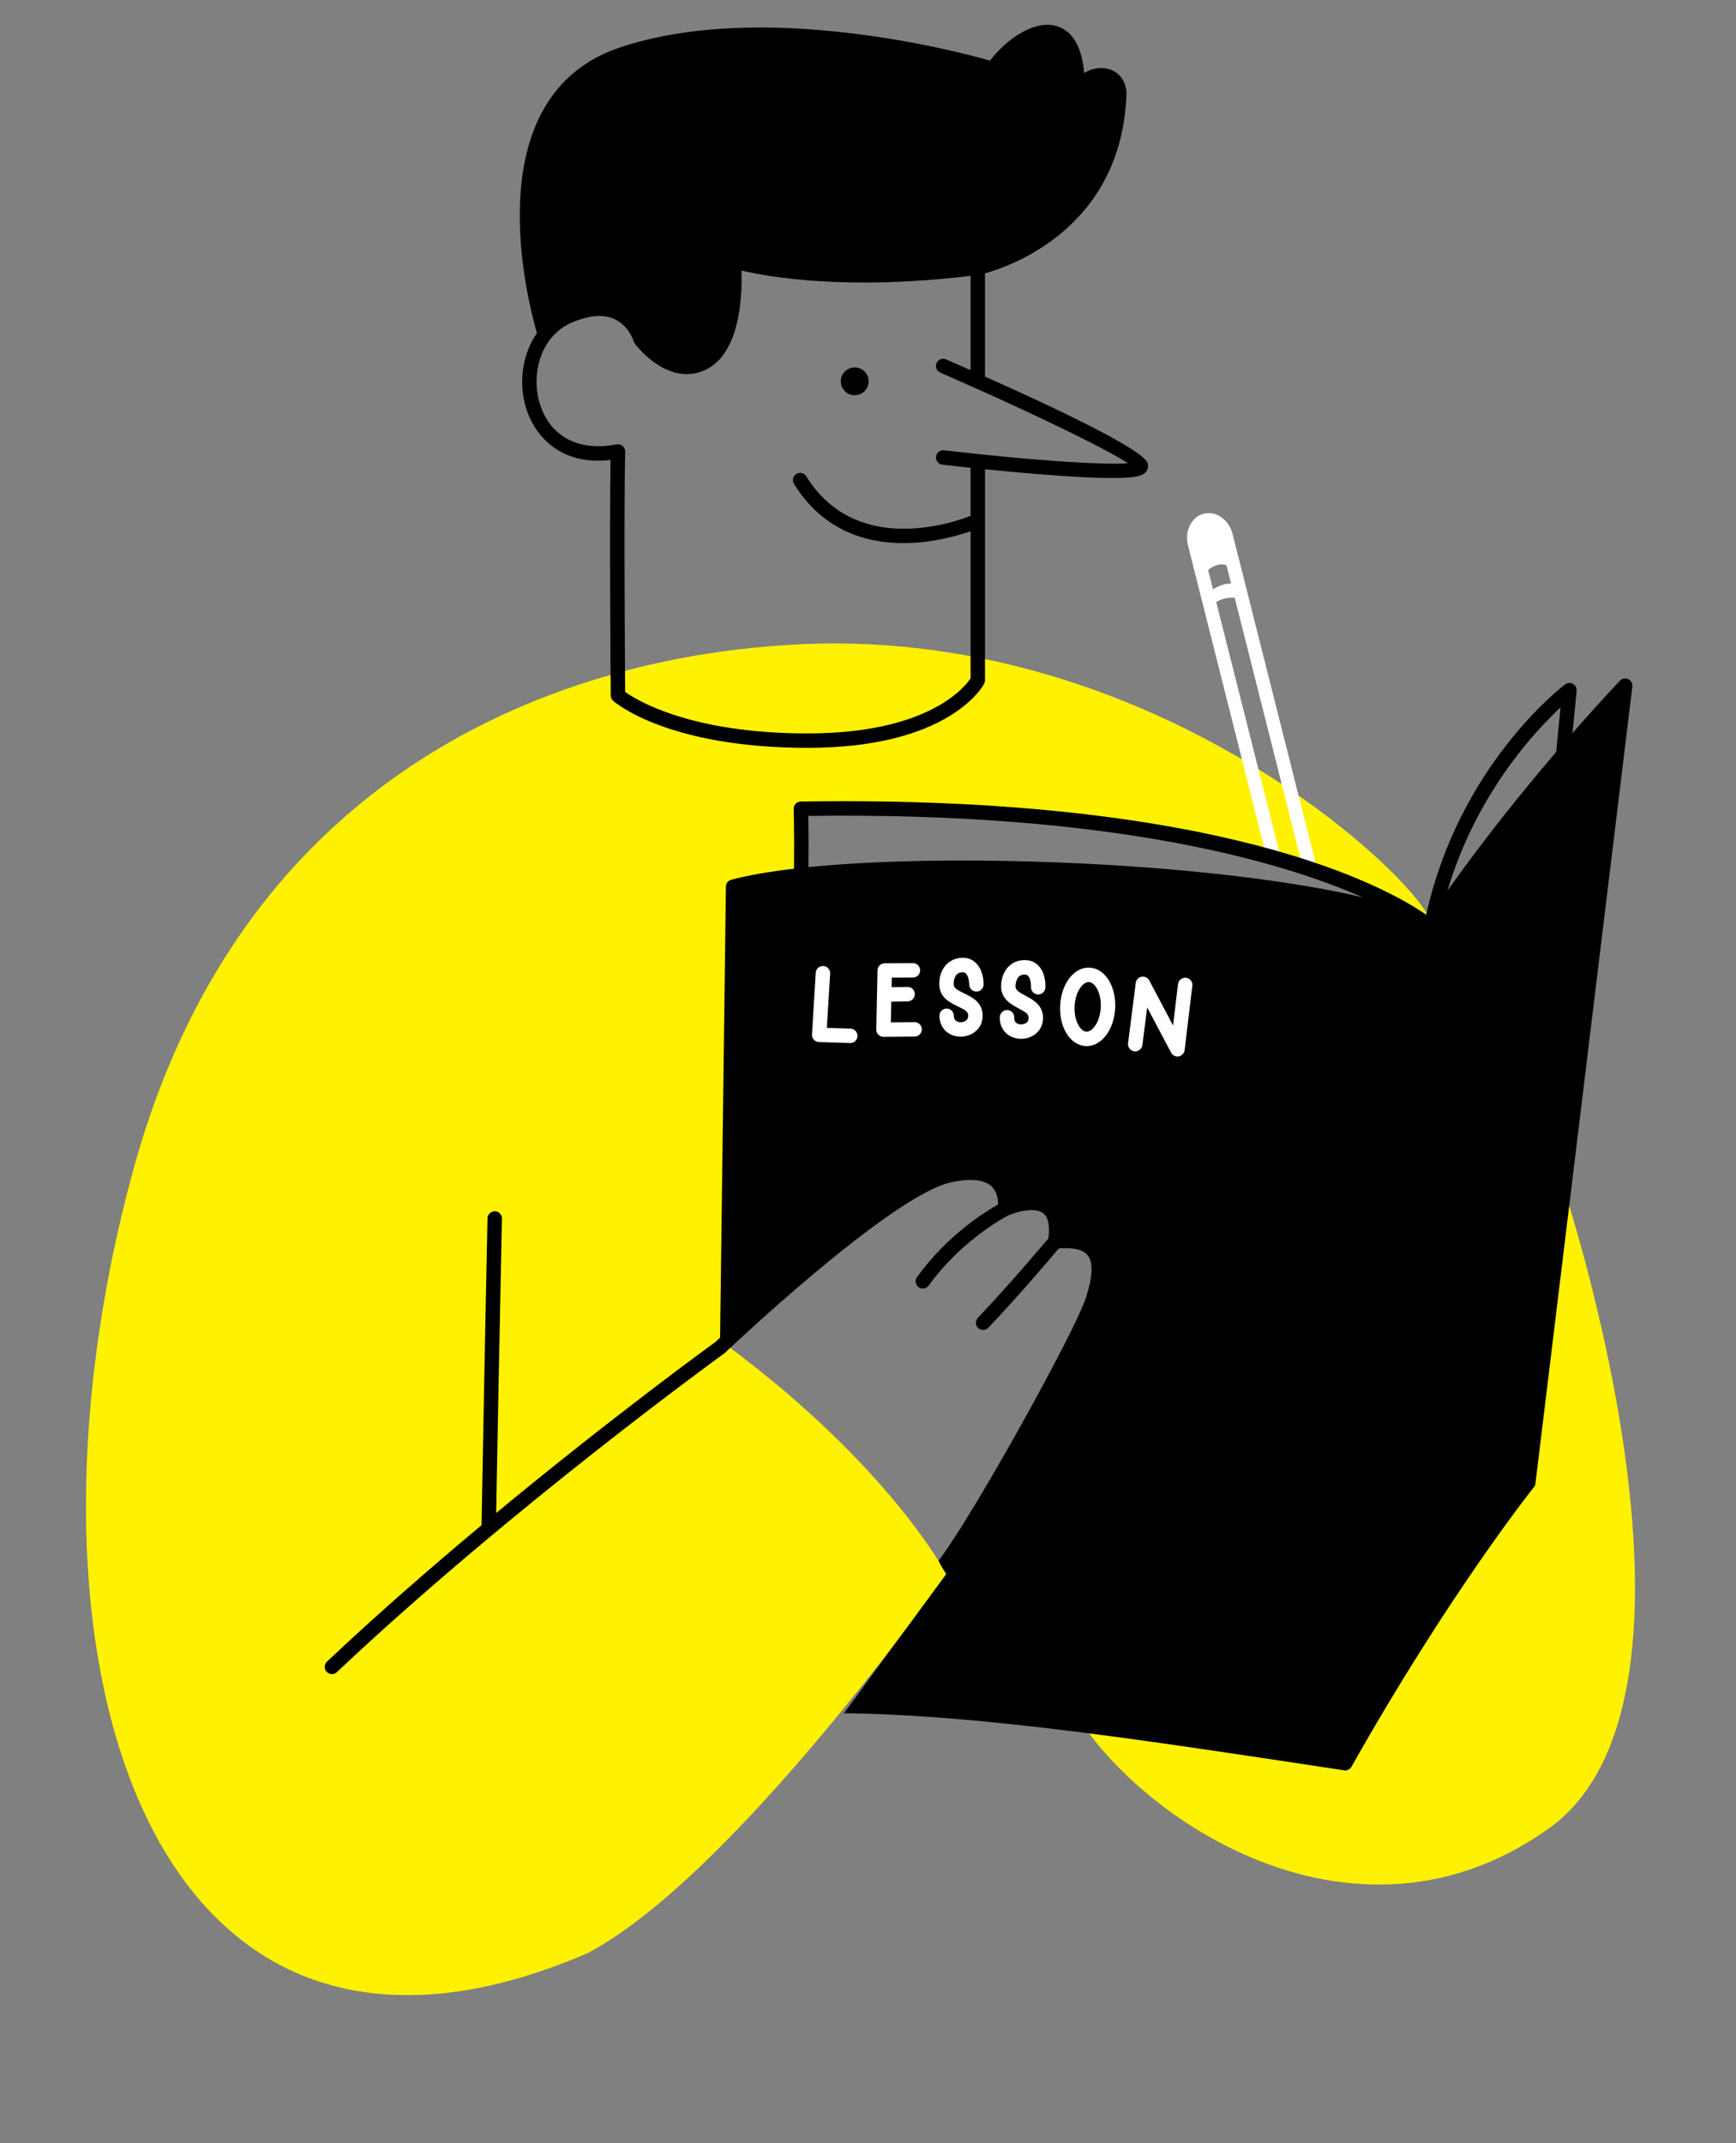
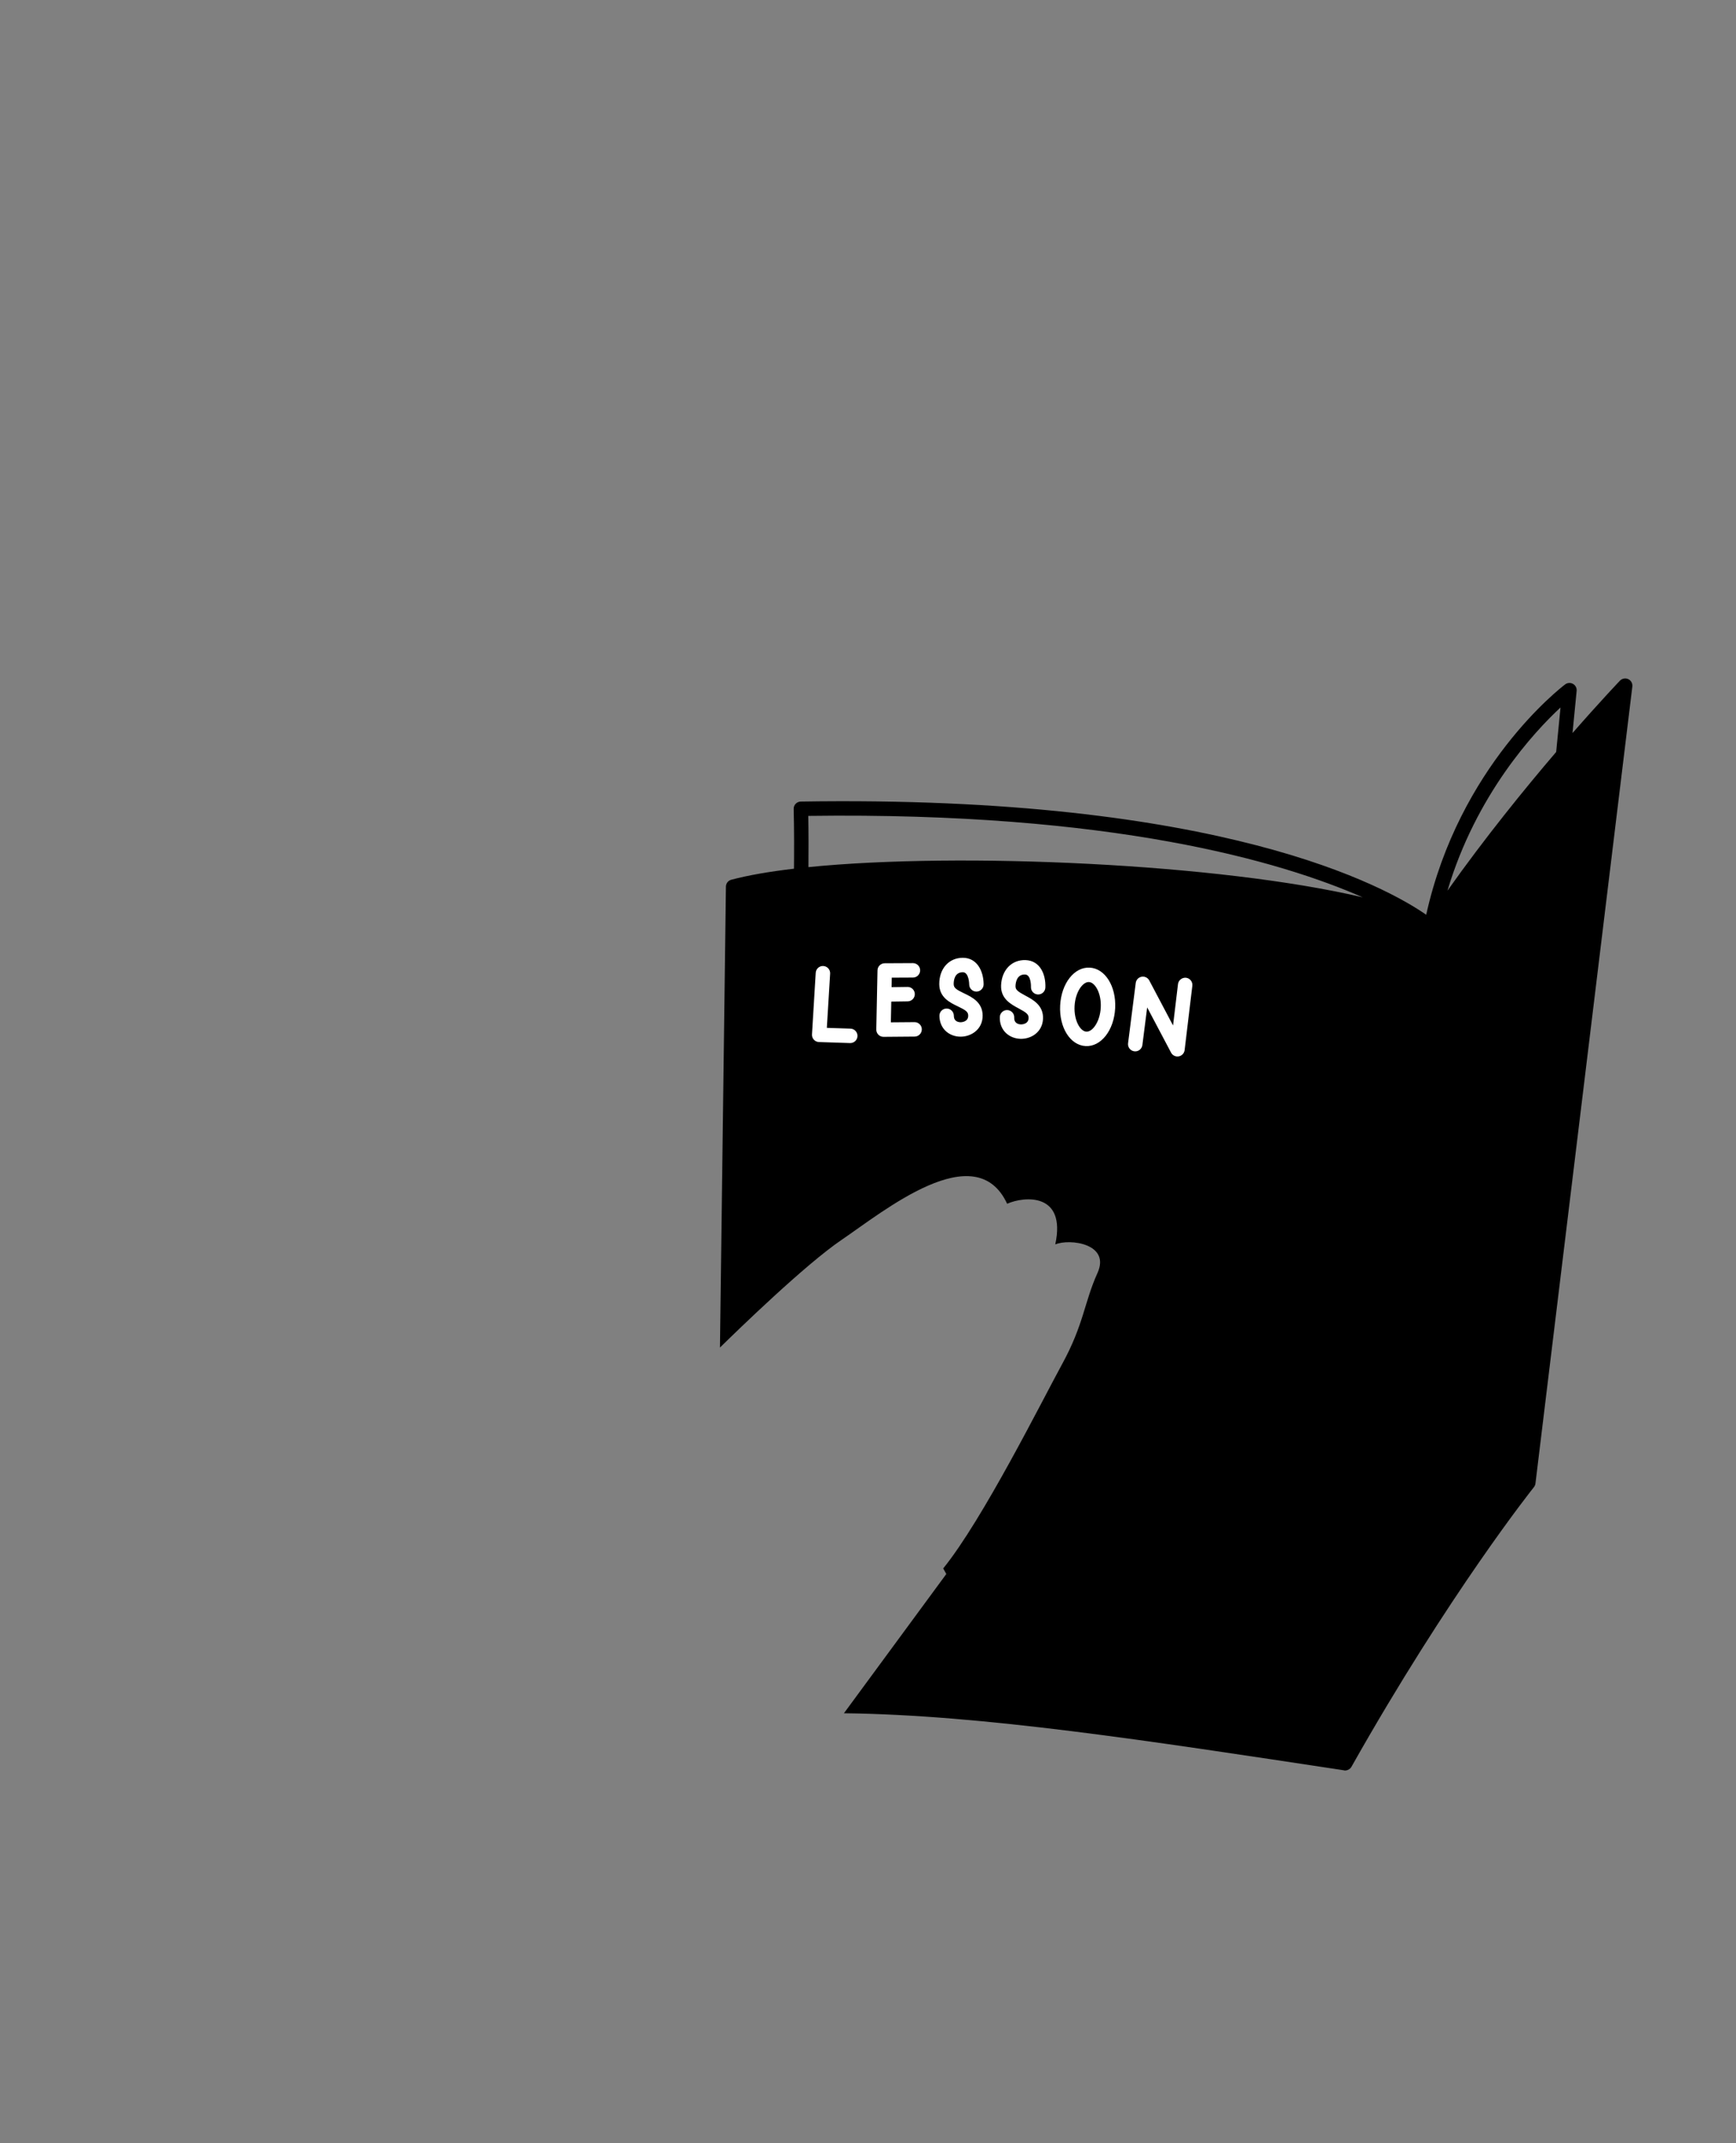
<svg xmlns="http://www.w3.org/2000/svg" fill="#000000" height="371.2" preserveAspectRatio="xMidYMid meet" version="1" viewBox="-14.9 -4.3 300.8 371.2" width="300.8" zoomAndPan="magnify">
  <rect x="-14.9" y="-4.3" width="300.8" height="371.2" fill="#808080" stroke="none" />
  <g id="change1_1">
-     <path d="M149.068,268.336c0,0-36.545,52.083-62.11,65.649c-76.174,32.87-101.877-51.149-78.783-135.587 c22.956-83.935,97.338-89.932,113.348-90.978c63.089-4.123,110.017,41.003,111.575,48.186 c-7.817-4.508-24.687-12.189-54.445-16.686c-15.261-1.956-54.391-3.326-54.391-3.326l-0.438,12.714 c-7.285,0.511-11.692,0.982-11.692,0.982s-0.891,64.7-1.094,79.435C139.349,249.724,149.068,268.336,149.068,268.336z M168.871,287.55c7.869,19.435,48.574,50.466,84.522,24.913c32.478-23.087,2.103-112.696,2.103-112.696 S156.725,257.551,168.871,287.55z" fill="#fff200" />
-   </g>
+     </g>
  <g id="change2_1">
-     <path d="M183.939,75.891c-0.845-2.365-15.889-9.49-28.166-14.969V43.045 c4.649-1.292,23.811-8.024,24.52-31.262c0.002-0.05,0-0.101-0.004-0.151c-0.21-2.307-1.69-3.886-3.862-4.121 c-1.095-0.12-2.374,0.157-3.468,0.837c-0.403-4.482-1.947-7.191-4.609-8.073 c-3.793-1.254-8.618,1.935-11.706,5.918C150.758,4.527,117.169-4.297,92.562,3.907 C67.146,12.38,76.622,48.217,78.14,53.395c-2.622,3.725-3.184,8.789-1.898,12.955 c1.587,5.144,6.253,10.03,14.653,9.017c-0.206,11.771,0.028,40.499,0.031,40.802 c0.003,0.355,0.157,0.692,0.423,0.927c0.377,0.332,9.502,8.139,33.697,8.139c24.474,0,30.347-10.65,30.584-11.104 c0.095-0.179,0.144-0.378,0.144-0.581V76.977c2.711,0.274,5.899,0.577,9.108,0.84 c6.076,0.497,10.131,0.683,12.861,0.682c5.06,0,5.568-0.638,5.949-1.117 C184.029,76.958,184.122,76.4,183.939,75.891z M154.542,74.347c-0.007-0-0.012-0.004-0.019-0.004 c-0.002,0-0.004,0.001-0.006,0.001c-1.954-0.204-3.915-0.42-5.849-0.645c-0.677-0.078-1.306,0.411-1.386,1.097 c-0.08,0.686,0.411,1.307,1.097,1.387c0.039,0.004,1.978,0.23,4.894,0.536v8.339 c-3.627,1.404-20.023,6.785-28.47-6.862c-0.363-0.586-1.134-0.767-1.721-0.405 c-0.587,0.364-0.768,1.134-0.405,1.721c5.021,8.11,12.469,10.259,18.955,10.259c4.938,0,9.314-1.245,11.641-2.056 v25.485c-0.979,1.483-7.261,9.534-28.228,9.534c-20.345,0-29.631-5.762-31.625-7.194 c-0.034-4.439-0.233-31.877,0.004-41.612c0.009-0.379-0.154-0.741-0.444-0.986 c-0.29-0.244-0.674-0.343-1.046-0.271c-6.566,1.291-11.542-1.349-13.304-7.058 c-1.562-5.063,0.089-11.701,5.559-14.045c3.007-1.289,5.513-1.48,7.45-0.566c2.45,1.156,3.24,3.778,3.247,3.799 c0.041,0.146,0.108,0.284,0.199,0.406c0.195,0.264,4.855,6.445,10.676,5.104c7.619-1.758,7.972-13.257,7.812-17.748 c4.596,1.085,18.21,3.51,39.7,0.914v16.335c-1.49-0.658-2.921-1.286-4.251-1.865 c-0.632-0.276-1.369,0.015-1.645,0.647c-0.275,0.633,0.015,1.37,0.647,1.645c1.98,0.862,3.982,1.746,5.97,2.635 c0.028,0.013,0.054,0.026,0.083,0.037c11.672,5.221,22.849,10.625,26.446,13.025 C176.56,76.27,165.684,75.512,154.542,74.347z M133.986,59.472c-1.259-0.437-2.634,0.229-3.071,1.488 c-0.437,1.259,0.229,2.634,1.488,3.071c1.259,0.437,2.634-0.229,3.071-1.488 C135.911,61.284,135.244,59.909,133.986,59.472z M175.486,211.537c-1.236-1.518-3.25-2.223-6.142-2.158 c0.133-2.576-0.537-4.436-1.999-5.542c-2.044-1.546-4.984-1.071-6.866-0.511c-0.132-1.199-0.57-2.717-1.813-3.913 c-1.897-1.826-5.002-2.295-9.23-1.39c-11.025,2.362-38.517,28.352-40.386,30.128 c-1.232,0.893-18.027,13.112-37.976,29.615c0.147-8.003,0.595-32.185,0.994-50.994 c0.015-0.69-0.533-1.262-1.223-1.276c-0.681,0.019-1.261,0.533-1.276,1.224 c-0.448,21.089-0.957,48.936-1.034,53.157c-8.77,7.319-18.033,15.385-26.781,23.634 c-0.502,0.474-0.526,1.265-0.052,1.767c0.246,0.261,0.578,0.393,0.91,0.393c0.308,0,0.616-0.113,0.857-0.341 c30.253-28.527,66.749-54.937,67.114-55.2c0.046-0.033,0.09-0.069,0.131-0.108 c0.286-0.273,28.758-27.305,39.247-29.552c3.308-0.71,5.714-0.454,6.962,0.734c1.001,0.954,1.121,2.362,1.104,3.135 c-2.053,1.141-8.712,5.203-14.036,12.566c-0.404,0.56-0.279,1.341,0.28,1.745 c0.222,0.16,0.477,0.237,0.731,0.237c0.388,0,0.769-0.18,1.014-0.518c5.742-7.94,13.339-11.918,13.729-12.119 c1.091-0.491,4.521-1.611,6.097-0.417c1.101,0.836,1.124,2.768,0.917,4.366c-1.188,1.413-7.04,8.332-12.224,13.747 c-0.477,0.498-0.46,1.29,0.039,1.768c0.242,0.231,0.554,0.347,0.864,0.347c0.329,0,0.657-0.129,0.903-0.386 c5.082-5.308,10.799-12.047,12.229-13.745c2.494-0.191,4.175,0.2,4.979,1.187 c0.992,1.217,0.906,3.596-0.26,7.273c-1.867,5.882-19.44,37.57-25.541,45.612 c0.156,0.548,0.874,1.657,1.321,2.334c6.04-7.382,24.456-40.425,26.603-47.191 C176.667,218.001,177.548,214.067,175.486,211.537z" fill="#000000" />
-   </g>
+     </g>
  <g id="change3_1">
-     <path d="M207.241,145.152l-11.4-45.164c0.653-0.418,1.698-0.837,3.192-0.774l11.757,46.572l2.526,0.451 l-14.638-58.032c-0.622-2.482-2.862-4.066-4.996-3.532c-2.132,0.536-3.362,2.989-2.741,5.469l13.761,54.556 L207.241,145.152z M194.434,94.423c1.511-1.196,2.649-1.019,3.181-0.814l0.802,3.171 c-0.734-0.015-1.847,0.155-3.131,1.014L194.434,94.423z" fill="#ffffff" />
-   </g>
+     </g>
  <g id="change2_2">
    <path d="M267.233,113.333c-0.485-0.229-1.065-0.123-1.438,0.264c-0.078,0.081-3.362,3.517-8.223,9.077 l0.716-7.306c0.048-0.494-0.2-0.97-0.634-1.213c-0.434-0.242-0.969-0.206-1.364,0.094 c-0.765,0.578-18.366,14.148-24.068,39.895c-6.782-4.715-35.344-20.778-108.372-19.605 c-0.334,0.005-0.652,0.144-0.883,0.386s-0.355,0.565-0.346,0.899c0.095,3.416,0.084,7.446,0.056,10.342 c-4.262,0.501-7.951,1.138-10.868,1.915c-0.541,0.144-0.92,0.631-0.928,1.191l-1.032,79.837 c3.131-3.075,14.78-14.381,21.065-18.646c7.304-4.957,23.217-18.056,28.696-6.261 c2.98-1.322,10.286-1.956,8.339,7.043c2.487-1.044,9.621-0.146,7.313,4.957 c-2.308,5.103-2.348,8.87-6.13,15.783c-3.504,6.404-13.721,26.901-20.599,35.383 c0.686,1.22,0.535,0.969,0.535,0.969l-17.738,24.116l-0,0c23.925,0.266,52.702,4.75,86.454,9.85 c0.06,0.009,0.116,0.018,0.174,0.028c0.032,0.006,0.057,0.025,0.09,0.028c0.043,0.005,0.085,0.006,0.127,0.007 c0,0,0.001,0,0.001,0c0,0,0-0,0.001-0c0.001,0,0.001,0,0.001,0 c0.002,0,0.003-0.001,0.005-0.001c0.137-0.001,0.269-0.031,0.396-0.074c0.038-0.013,0.072-0.029,0.108-0.045 c0.095-0.043,0.183-0.097,0.265-0.163c0.026-0.021,0.053-0.037,0.077-0.059c0.091-0.085,0.172-0.181,0.236-0.294 c16.962-30.068,31.475-48.264,31.619-48.444c0.146-0.182,0.238-0.4,0.267-0.631l16.788-138.041 C268.002,114.079,267.718,113.564,267.233,113.333z M125.18,145.894c0.023-2.536,0.032-5.847-0.029-8.874 c52.732-0.709,81.944,7.89,96.065,14.106C196.467,145.284,151.489,143.252,125.18,145.894z M254.739,125.95 c-5.51,6.445-12.361,14.885-18.836,24.025c4.972-16.69,15.051-27.52,19.592-31.736L254.739,125.95z" fill="#000000" />
  </g>
  <g id="change4_1">
    <path d="M173.91,163.302c-2.672-0.138-4.919,2.739-5.115,6.549c-0.196,3.81,1.743,6.902,4.415,7.04 c2.672,0.138,4.92-2.739,5.116-6.549C178.523,166.531,176.582,163.439,173.91,163.302z M173.339,174.393 c-1.071-0.055-2.174-1.955-2.047-4.414c0.127-2.46,1.419-4.236,2.49-4.181s2.175,1.955,2.048,4.414 S174.41,174.448,173.339,174.393z M132.473,173.871c-0.001,0-0.003-0-0.004-0l-4.101-0.136l0.57-9.389 c0.042-0.689-0.483-1.282-1.173-1.323c-0.01-0.001-0.021-0.001-0.031-0.002 c-0.675-0.025-1.251,0.494-1.292,1.174l-0.648,10.671c-0.02,0.337,0.097,0.667,0.323,0.917 c0.227,0.249,0.544,0.396,0.879,0.408c0.001,0,0.003,0,0.004,0l5.386,0.178 c0.69,0.023,1.268-0.518,1.291-1.208C133.7,174.474,133.161,173.896,132.473,173.871z M143.567,172.745 c-0.001,0-0.003,0-0.004,0l-4.102,0.034l0.074-3.594l2.845-0.04c0.689-0.01,1.241-0.577,1.232-1.267 c-0.009-0.686-0.571-1.236-1.256-1.232c-0.004,0-0.008,0-0.012,0l-2.758,0.039l0.034-1.644l3.673-0.018 c0.69-0.004,1.247-0.566,1.244-1.256c-0.004-0.69-0.566-1.247-1.256-1.244l-4.891,0.025 c-0.678,0.003-1.23,0.547-1.244,1.224l-0.209,10.244c-0.006,0.337,0.123,0.664,0.361,0.904 c0.237,0.239,0.559,0.373,0.895,0.371c0.001,0,0.003,0,0.004,0l5.388-0.045c0.69-0.006,1.245-0.57,1.24-1.261 C144.817,173.295,144.255,172.741,143.567,172.745z M151.925,164.099c1.085-0.005,1.108,2.087,1.108,2.108 c0.004,0.69,0.566,1.247,1.256,1.244c0.69-0.004,1.247-0.566,1.244-1.256c-0.011-2.296-1.135-4.608-3.621-4.596 c-2.406,0.012-4.077,1.888-4.064,4.561c0.012,2.32,1.866,3.205,3.22,3.852c1.389,0.663,1.794,0.955,1.797,1.608 c0.006,1.123-1.25,1.143-1.303,1.143c-0.339,0.002-0.651-0.099-0.857-0.277 c-0.22-0.189-0.328-0.468-0.33-0.854c-0.004-0.69-0.566-1.247-1.256-1.244 c-0.69,0.004-1.247,0.566-1.244,1.256c0.006,1.105,0.431,2.078,1.2,2.738c0.666,0.572,1.553,0.885,2.499,0.88 c1.846-0.009,3.802-1.294,3.79-3.655c-0.012-2.32-1.866-3.205-3.22-3.852c-1.389-0.663-1.794-0.955-1.797-1.608 C150.345,165.534,150.492,164.106,151.925,164.099z M162.724,164.496c1.084,0.043,1.014,2.135,1.013,2.156 c-0.028,0.69,0.509,1.271,1.199,1.299c0.69,0.028,1.271-0.509,1.299-1.199c0.091-2.295-0.928-4.654-3.411-4.753 c-2.404-0.096-4.158,1.703-4.264,4.375c-0.092,2.318,1.72,3.285,3.044,3.992c1.358,0.725,1.749,1.034,1.723,1.687 c-0.045,1.123-1.3,1.085-1.353,1.083c-0.339-0.013-0.646-0.128-0.844-0.315c-0.211-0.199-0.306-0.482-0.291-0.868 c0.027-0.69-0.509-1.271-1.199-1.299c-0.69-0.027-1.271,0.509-1.299,1.199 c-0.044,1.104,0.338,2.095,1.077,2.789c0.64,0.602,1.512,0.953,2.457,0.991c1.844,0.073,3.856-1.122,3.95-3.482 c0.092-2.318-1.72-3.285-3.044-3.992c-1.358-0.725-1.749-1.034-1.723-1.687 C161.082,165.859,161.293,164.439,162.724,164.496z M190.605,165.055c-0.658-0.067-1.308,0.408-1.39,1.092 l-0.86,7.174l-4.117-7.793c-0.255-0.482-0.79-0.743-1.329-0.646c-0.536,0.097-0.948,0.531-1.017,1.072 l-1.33,10.445c-0.087,0.685,0.398,1.31,1.082,1.398c0.673,0.095,1.31-0.397,1.399-1.082l0.83-6.525 l4.141,7.837c0.199,0.376,0.57,0.618,0.978,0.66c0.117,0.012,0.236,0.007,0.355-0.014 c0.537-0.1,0.948-0.538,1.014-1.08l1.337-11.147C191.779,165.76,191.29,165.138,190.605,165.055z" fill="#ffffff" />
  </g>
</svg>